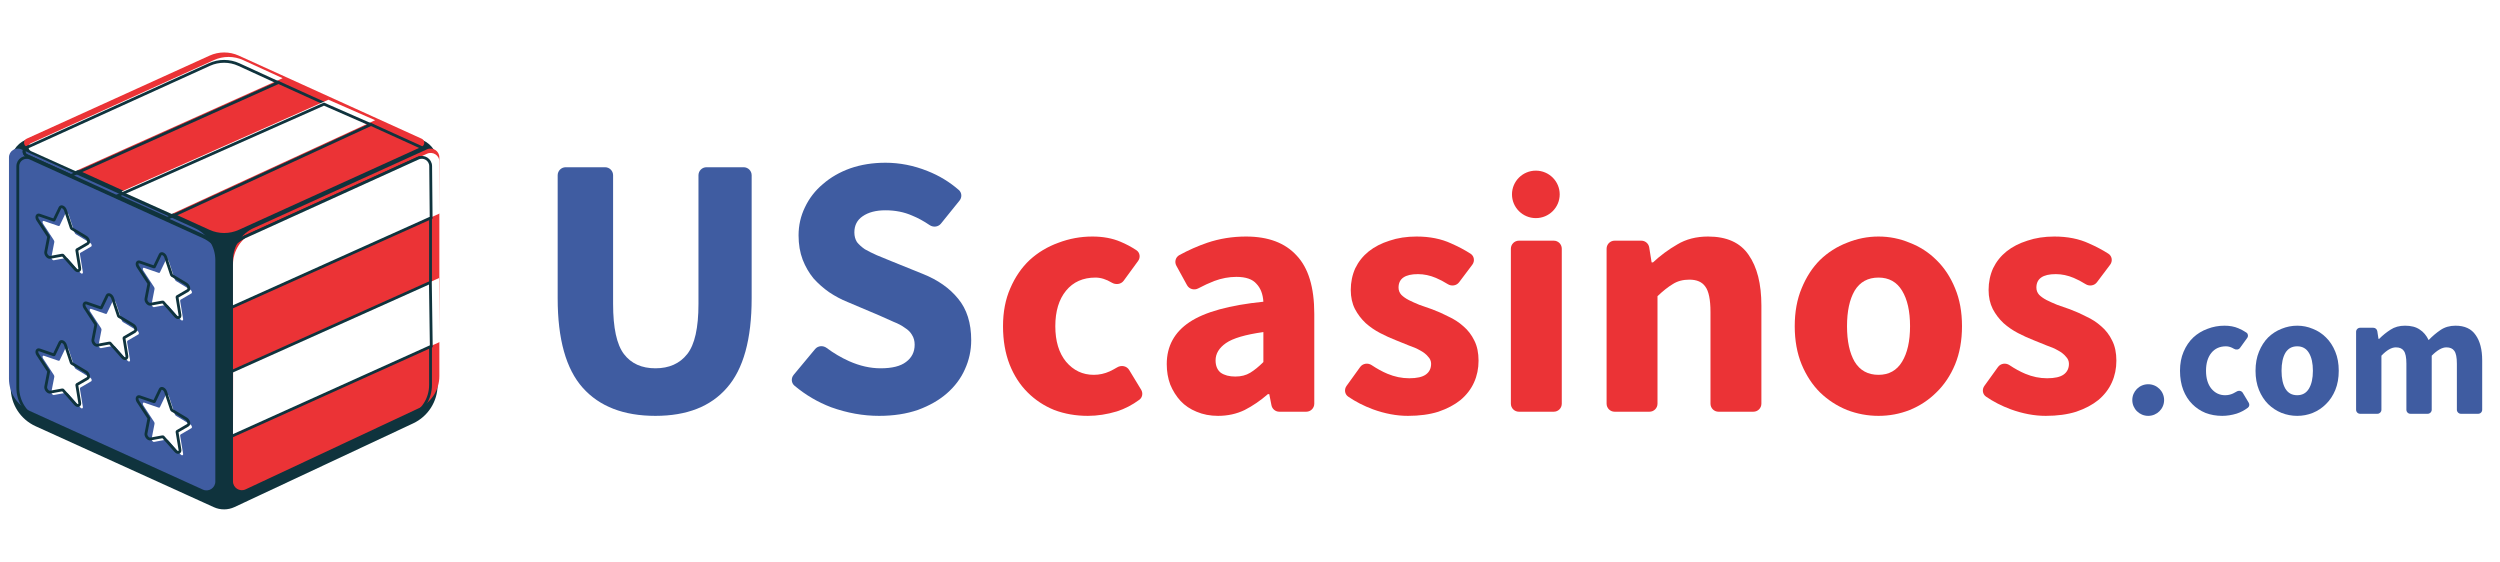
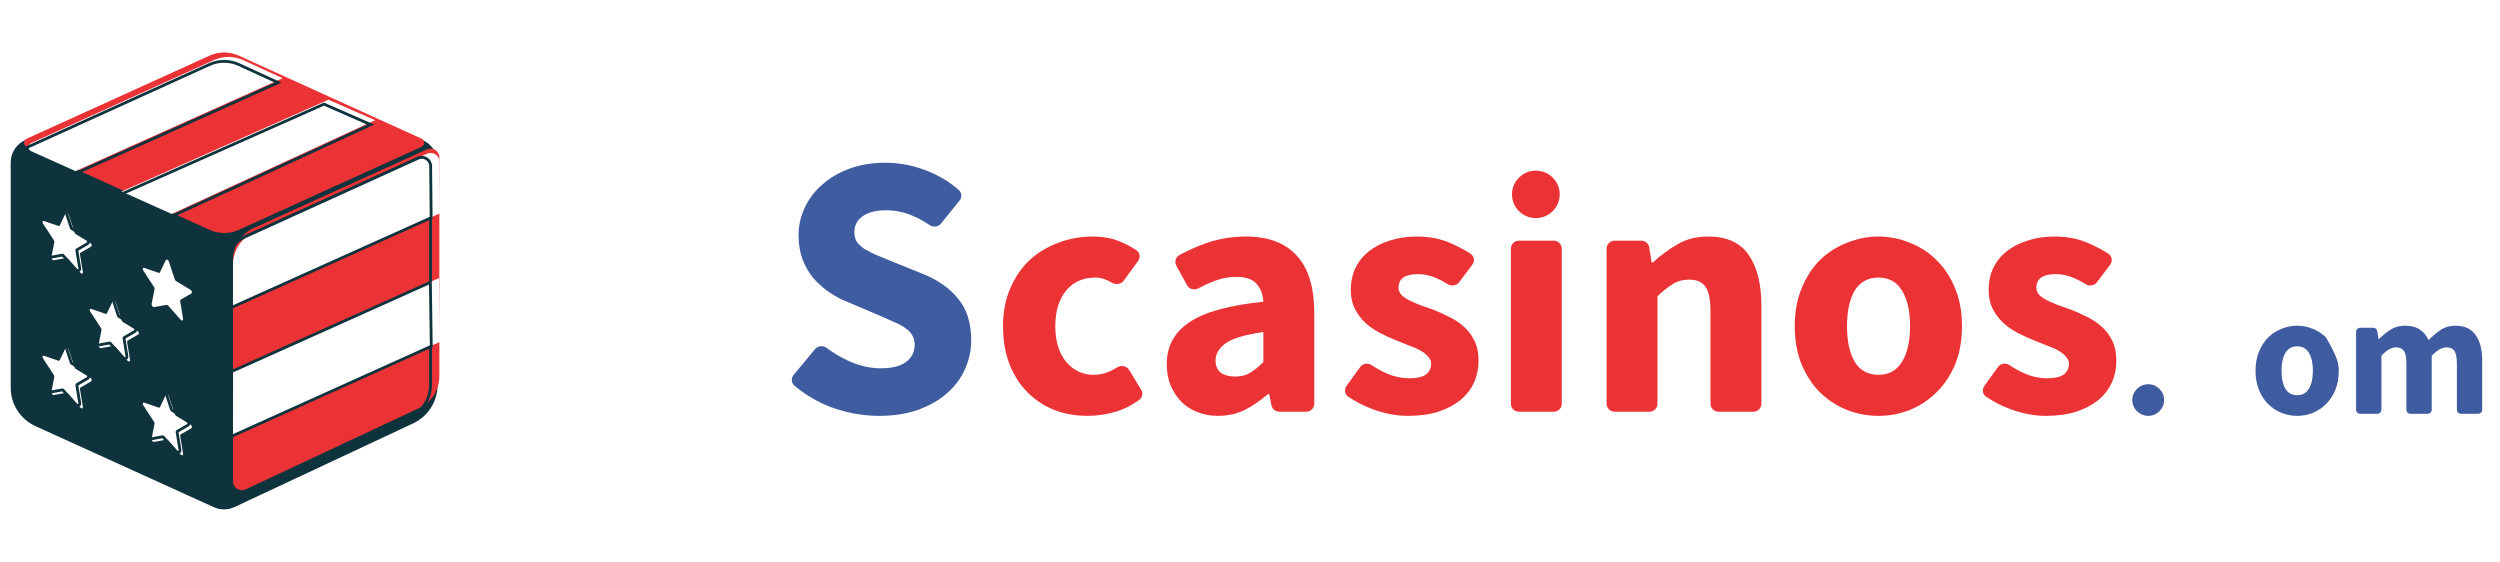
<svg xmlns="http://www.w3.org/2000/svg" width="160" height="36" viewBox="0 0 160 36" fill="none">
  <g clip-path="url(#clip0_3767_3250)">
    <g clip-path="url(#clip1_3767_3250)">
      <path d="M13.421 4.175L1.806 9.372C1.399 9.554 1.138 9.958 1.138 10.403V24.806C1.138 25.693 1.656 26.497 2.463 26.864L13.871 32.046C14.172 32.183 14.518 32.181 14.817 32.041L26.252 26.684C27.046 26.312 27.553 25.514 27.553 24.637V10.423C27.553 9.978 27.292 9.574 26.886 9.392L15.269 4.176C14.681 3.913 14.009 3.912 13.421 4.175Z" fill="#0F333D" stroke="#0F333D" stroke-width="0.906" />
      <ellipse cx="14.535" cy="15.574" rx="3.208" ry="3.188" fill="#0F333D" />
      <g filter="url(#filter0_i_3767_3250)">
-         <path d="M14.346 17.217C14.346 16.331 13.828 15.526 13.021 15.16L1.937 10.124C1.563 9.955 1.139 10.228 1.139 10.639V24.806C1.139 25.693 1.657 26.497 2.464 26.864L13.548 31.899C13.922 32.069 14.346 31.796 14.346 31.385V17.217Z" fill="#3F5CA1" />
-       </g>
+         </g>
      <path d="M14.346 17.217C14.346 16.331 13.828 15.526 13.021 15.16L1.937 10.124C1.563 9.955 1.139 10.228 1.139 10.639V24.806C1.139 25.693 1.657 26.497 2.464 26.864L13.548 31.899C13.922 32.069 14.346 31.796 14.346 31.385V17.217Z" stroke="#0F333D" stroke-width="0.181" />
      <g filter="url(#filter1_i_3767_3250)">
        <path d="M13.412 15.276L1.705 9.957C1.484 9.857 1.484 9.543 1.705 9.443L13.412 4.125C14.005 3.855 14.687 3.855 15.281 4.125L26.988 9.443C27.209 9.543 27.209 9.857 26.988 9.957L15.281 15.276C14.687 15.545 14.005 15.545 13.412 15.276Z" fill="#EB3336" />
      </g>
-       <path d="M13.412 15.276L1.705 9.957C1.484 9.857 1.484 9.543 1.705 9.443L13.412 4.125C14.005 3.855 14.687 3.855 15.281 4.125L26.988 9.443C27.209 9.543 27.209 9.857 26.988 9.957L15.281 15.276C14.687 15.545 14.005 15.545 13.412 15.276Z" stroke="#0F333D" stroke-width="0.181" />
      <g filter="url(#filter2_i_3767_3250)">
        <path d="M20.735 6.664L7.5 12.537L10.707 13.975L23.726 7.975L20.735 6.664Z" fill="white" />
      </g>
      <path d="M20.735 6.664L7.5 12.537L10.707 13.975L23.726 7.975L20.735 6.664Z" stroke="#0F333D" stroke-width="0.181" />
      <g filter="url(#filter3_i_3767_3250)">
        <path d="M15.289 4.133C14.691 3.858 14.001 3.857 13.4 4.13L1.706 9.442C1.485 9.543 1.485 9.856 1.706 9.956L4.546 11.233L17.805 5.287L15.289 4.133Z" fill="white" />
      </g>
      <path d="M15.289 4.133C14.691 3.858 14.001 3.857 13.4 4.13L1.706 9.442C1.485 9.543 1.485 9.856 1.706 9.956L4.546 11.233L17.805 5.287L15.289 4.133Z" stroke="#0F333D" stroke-width="0.181" />
      <g filter="url(#filter4_i_3767_3250)">
        <path d="M14.346 17.217C14.346 16.331 14.864 15.526 15.671 15.16L26.755 10.124C27.129 9.955 27.554 10.228 27.554 10.639V24.638C27.554 25.514 27.047 26.312 26.253 26.684L15.151 31.885C14.776 32.06 14.346 31.787 14.346 31.373V17.217Z" fill="#EB3336" />
      </g>
      <path d="M14.346 17.217C14.346 16.331 14.864 15.526 15.671 15.16L26.755 10.124C27.129 9.955 27.554 10.228 27.554 10.639V24.638C27.554 25.514 27.047 26.312 26.253 26.684L15.151 31.885C14.776 32.06 14.346 31.787 14.346 31.373V17.217Z" stroke="#0F333D" stroke-width="0.181" />
      <g filter="url(#filter5_i_3767_3250)">
        <path d="M14.346 17.217C14.346 16.331 14.864 15.526 15.671 15.16L26.763 10.121C27.135 9.952 27.558 10.221 27.562 10.63L27.593 13.935L14.346 19.887V17.217Z" fill="white" />
      </g>
      <path d="M14.346 17.217C14.346 16.331 14.864 15.526 15.671 15.16L26.763 10.121C27.135 9.952 27.558 10.221 27.562 10.63L27.593 13.935L14.346 19.887V17.217Z" stroke="#0F333D" stroke-width="0.181" />
      <g filter="url(#filter6_i_3767_3250)">
        <path d="M14.355 23.986L27.544 18.071L27.602 22.159L14.346 28.137L14.355 23.986Z" fill="white" />
      </g>
      <path d="M14.355 23.986L27.544 18.071L27.602 22.159L14.346 28.137L14.355 23.986Z" stroke="#0F333D" stroke-width="0.181" />
      <g filter="url(#filter7_i_3767_3250)">
        <path fill-rule="evenodd" clip-rule="evenodd" d="M3.916 13.364C3.953 13.287 4.075 13.345 4.112 13.456L4.49 14.6C4.505 14.646 4.537 14.688 4.575 14.71L5.493 15.265C5.583 15.319 5.619 15.457 5.554 15.495L4.865 15.897C4.839 15.912 4.827 15.947 4.834 15.989L5.021 17.13C5.039 17.238 4.941 17.267 4.862 17.178L4.069 16.28C4.035 16.242 3.993 16.222 3.96 16.228L3.166 16.374C3.087 16.389 2.99 16.267 3.007 16.175L3.194 15.212C3.201 15.176 3.189 15.13 3.163 15.09L2.474 14.035C2.409 13.935 2.446 13.832 2.535 13.863L3.453 14.179C3.491 14.192 3.523 14.181 3.539 14.149L3.916 13.364Z" fill="white" />
      </g>
      <path d="M4.565 14.6L4.187 13.456C4.122 13.258 3.907 13.156 3.841 13.292L3.463 14.078C3.46 14.085 3.453 14.088 3.444 14.084L2.526 13.768C2.368 13.714 2.302 13.897 2.417 14.073L3.107 15.129C3.113 15.138 3.115 15.148 3.114 15.156L2.927 16.12C2.896 16.283 3.069 16.497 3.208 16.472L4.001 16.326C4.009 16.324 4.019 16.329 4.027 16.338L4.82 17.236C4.959 17.393 5.133 17.343 5.101 17.151L4.914 16.01C4.913 16 4.915 15.992 4.921 15.989L5.611 15.587C5.726 15.52 5.66 15.274 5.503 15.179L4.584 14.625C4.576 14.62 4.568 14.61 4.565 14.6Z" stroke="#0F333D" stroke-width="0.181" />
      <g filter="url(#filter8_i_3767_3250)">
        <path fill-rule="evenodd" clip-rule="evenodd" d="M6.935 18.989C6.972 18.912 7.094 18.97 7.131 19.081L7.509 20.225C7.524 20.271 7.556 20.313 7.594 20.335L8.512 20.89C8.602 20.944 8.638 21.082 8.573 21.12L7.884 21.522C7.858 21.537 7.846 21.572 7.853 21.614L8.04 22.755C8.058 22.863 7.96 22.892 7.881 22.803L7.088 21.905C7.054 21.867 7.012 21.847 6.979 21.853L6.185 21.999C6.106 22.014 6.009 21.892 6.026 21.8L6.213 20.837C6.22 20.801 6.208 20.755 6.182 20.715L5.493 19.66C5.428 19.56 5.465 19.457 5.554 19.488L6.472 19.804C6.51 19.817 6.543 19.806 6.558 19.774L6.935 18.989Z" fill="white" />
      </g>
      <path d="M7.584 20.225L7.206 19.081C7.141 18.883 6.926 18.781 6.86 18.917L6.482 19.703C6.479 19.71 6.472 19.712 6.463 19.709L5.545 19.393C5.387 19.339 5.321 19.522 5.436 19.698L6.126 20.754C6.132 20.763 6.134 20.773 6.133 20.781L5.946 21.745C5.915 21.908 6.088 22.122 6.227 22.097L7.02 21.951C7.028 21.949 7.038 21.954 7.046 21.963L7.839 22.861C7.978 23.018 8.152 22.968 8.12 22.776L7.933 21.635C7.932 21.625 7.934 21.617 7.94 21.614L8.63 21.212C8.745 21.145 8.679 20.899 8.522 20.804L7.604 20.25C7.595 20.245 7.587 20.235 7.584 20.225Z" stroke="#0F333D" stroke-width="0.181" />
      <g filter="url(#filter9_i_3767_3250)">
        <path fill-rule="evenodd" clip-rule="evenodd" d="M10.331 24.989C10.368 24.912 10.49 24.97 10.527 25.081L10.905 26.225C10.92 26.271 10.952 26.313 10.99 26.335L11.908 26.89C11.998 26.944 12.034 27.082 11.97 27.12L11.28 27.522C11.254 27.537 11.242 27.572 11.249 27.614L11.436 28.755C11.454 28.863 11.356 28.892 11.277 28.803L10.484 27.905C10.45 27.867 10.408 27.847 10.375 27.853L9.581 27.999C9.502 28.014 9.405 27.892 9.422 27.8L9.609 26.837C9.616 26.801 9.604 26.755 9.578 26.715L8.889 25.66C8.824 25.56 8.861 25.457 8.95 25.488L9.868 25.804C9.906 25.817 9.939 25.806 9.954 25.774L10.331 24.989Z" fill="white" />
      </g>
      <path d="M10.98 26.225L10.602 25.081C10.537 24.883 10.322 24.781 10.256 24.917L9.879 25.703C9.875 25.71 9.868 25.712 9.859 25.709L8.941 25.393C8.783 25.339 8.717 25.522 8.832 25.698L9.522 26.754C9.528 26.763 9.53 26.773 9.529 26.781L9.342 27.745C9.311 27.908 9.484 28.122 9.623 28.097L10.416 27.951C10.424 27.949 10.434 27.954 10.442 27.963L11.235 28.861C11.374 29.018 11.548 28.968 11.516 28.776L11.329 27.635C11.328 27.625 11.331 27.617 11.336 27.614L12.026 27.212C12.142 27.145 12.075 26.899 11.918 26.804L10.999 26.25C10.991 26.245 10.983 26.235 10.98 26.225Z" stroke="#0F333D" stroke-width="0.181" />
      <g filter="url(#filter10_i_3767_3250)">
        <path fill-rule="evenodd" clip-rule="evenodd" d="M3.916 21.989C3.953 21.912 4.075 21.97 4.112 22.081L4.49 23.225C4.505 23.271 4.537 23.313 4.575 23.335L5.493 23.89C5.583 23.944 5.619 24.082 5.554 24.12L4.865 24.522C4.839 24.537 4.827 24.572 4.834 24.614L5.021 25.755C5.039 25.863 4.941 25.892 4.862 25.803L4.069 24.905C4.035 24.867 3.993 24.847 3.96 24.853L3.166 24.999C3.087 25.014 2.99 24.892 3.007 24.8L3.194 23.837C3.201 23.801 3.189 23.755 3.163 23.715L2.474 22.66C2.409 22.56 2.446 22.457 2.535 22.488L3.453 22.804C3.491 22.817 3.523 22.806 3.539 22.774L3.916 21.989Z" fill="white" />
      </g>
      <path d="M4.565 23.225L4.187 22.081C4.122 21.883 3.907 21.781 3.841 21.917L3.463 22.703C3.46 22.71 3.453 22.712 3.444 22.709L2.526 22.393C2.368 22.339 2.302 22.522 2.417 22.698L3.107 23.754C3.113 23.763 3.115 23.773 3.114 23.781L2.927 24.745C2.896 24.908 3.069 25.122 3.208 25.097L4.001 24.951C4.009 24.949 4.019 24.954 4.027 24.963L4.82 25.861C4.959 26.018 5.133 25.968 5.101 25.776L4.914 24.635C4.913 24.625 4.915 24.617 4.921 24.614L5.611 24.212C5.726 24.145 5.66 23.899 5.503 23.804L4.584 23.25C4.576 23.245 4.568 23.235 4.565 23.225Z" stroke="#0F333D" stroke-width="0.181" />
      <g filter="url(#filter11_i_3767_3250)">
        <path fill-rule="evenodd" clip-rule="evenodd" d="M10.331 16.364C10.368 16.287 10.49 16.345 10.527 16.456L10.905 17.6C10.92 17.646 10.952 17.688 10.99 17.71L11.908 18.265C11.998 18.319 12.034 18.457 11.97 18.495L11.28 18.897C11.254 18.912 11.242 18.947 11.249 18.989L11.436 20.13C11.454 20.238 11.356 20.267 11.277 20.178L10.484 19.28C10.45 19.242 10.408 19.222 10.375 19.228L9.581 19.374C9.502 19.389 9.405 19.267 9.422 19.175L9.609 18.212C9.616 18.176 9.604 18.13 9.578 18.09L8.889 17.035C8.824 16.935 8.861 16.832 8.95 16.863L9.868 17.179C9.906 17.192 9.939 17.181 9.954 17.149L10.331 16.364Z" fill="white" />
      </g>
-       <path d="M10.98 17.6L10.602 16.456C10.537 16.258 10.322 16.156 10.256 16.292L9.879 17.078C9.875 17.085 9.868 17.087 9.859 17.084L8.941 16.768C8.783 16.714 8.717 16.897 8.832 17.073L9.522 18.129C9.528 18.138 9.53 18.148 9.529 18.156L9.342 19.12C9.311 19.283 9.484 19.497 9.623 19.472L10.416 19.326C10.424 19.324 10.434 19.329 10.442 19.338L11.235 20.236C11.374 20.393 11.548 20.343 11.516 20.151L11.329 19.01C11.328 19 11.331 18.992 11.336 18.989L12.026 18.587C12.142 18.52 12.075 18.274 11.918 18.179L10.999 17.625C10.991 17.62 10.983 17.61 10.98 17.6Z" stroke="#0F333D" stroke-width="0.181" />
    </g>
    <g filter="url(#filter12_i_3767_3250)">
      <ellipse cx="98.679" cy="12.825" rx="1.527" ry="1.519" fill="#EB3336" />
    </g>
    <g filter="url(#filter13_i_3767_3250)">
-       <path d="M42.331 27C40.302 27 38.752 26.401 37.681 25.203C36.611 24.004 36.076 22.095 36.076 19.475V11.601C36.076 11.318 36.306 11.088 36.589 11.088H39.109C39.393 11.088 39.623 11.318 39.623 11.601V19.835C39.623 21.368 39.855 22.439 40.318 23.046C40.781 23.653 41.452 23.956 42.331 23.956C43.21 23.956 43.889 23.653 44.368 23.046C44.848 22.439 45.087 21.368 45.087 19.835V11.601C45.087 11.318 45.317 11.088 45.601 11.088H47.977C48.261 11.088 48.491 11.318 48.491 11.601V19.475C48.491 22.095 47.963 24.004 46.909 25.203C45.87 26.401 44.344 27 42.331 27Z" fill="#3F5CA1" />
      <path d="M56.646 27C55.623 27 54.601 26.816 53.578 26.449C52.721 26.122 51.938 25.662 51.231 25.068C51.023 24.894 51.005 24.584 51.179 24.376L52.55 22.728C52.733 22.507 53.06 22.481 53.29 22.653C53.737 22.987 54.217 23.27 54.729 23.501C55.416 23.805 56.087 23.956 56.742 23.956C57.477 23.956 58.02 23.821 58.372 23.549C58.739 23.277 58.923 22.91 58.923 22.447C58.923 22.207 58.867 21.999 58.755 21.824C58.659 21.648 58.508 21.496 58.3 21.368C58.108 21.224 57.868 21.097 57.581 20.985C57.309 20.857 57.005 20.721 56.67 20.578L54.633 19.715C54.233 19.555 53.842 19.347 53.458 19.092C53.091 18.836 52.755 18.541 52.452 18.205C52.164 17.854 51.932 17.454 51.757 17.007C51.581 16.544 51.493 16.024 51.493 15.449C51.493 14.81 51.629 14.211 51.901 13.652C52.172 13.077 52.556 12.581 53.051 12.166C53.546 11.735 54.13 11.399 54.8 11.159C55.488 10.92 56.239 10.8 57.053 10.8C57.964 10.8 58.859 10.976 59.738 11.327C60.487 11.621 61.157 12.028 61.75 12.546C61.947 12.719 61.962 13.016 61.797 13.22L60.606 14.696C60.43 14.914 60.113 14.949 59.881 14.791C59.506 14.536 59.13 14.331 58.755 14.179C58.244 13.955 57.677 13.844 57.053 13.844C56.446 13.844 55.959 13.971 55.592 14.227C55.24 14.467 55.064 14.81 55.064 15.257C55.064 15.497 55.12 15.705 55.232 15.88C55.36 16.04 55.528 16.192 55.735 16.336C55.959 16.464 56.215 16.591 56.502 16.719C56.79 16.831 57.101 16.959 57.437 17.103L59.45 17.917C60.409 18.301 61.16 18.828 61.703 19.499C62.262 20.17 62.542 21.057 62.542 22.159C62.542 22.814 62.406 23.437 62.135 24.028C61.879 24.604 61.495 25.115 60.984 25.562C60.489 25.994 59.874 26.345 59.139 26.617C58.404 26.872 57.573 27 56.646 27Z" fill="#3F5CA1" />
    </g>
    <g filter="url(#filter14_i_3767_3250)">
      <path d="M70.008 27C69.24 27 68.523 26.875 67.858 26.625C67.208 26.36 66.639 25.985 66.152 25.499C65.664 25.014 65.28 24.418 64.999 23.712C64.719 22.991 64.578 22.174 64.578 21.262C64.578 20.349 64.733 19.54 65.044 18.834C65.354 18.113 65.768 17.51 66.285 17.024C66.817 16.538 67.43 16.171 68.124 15.921C68.819 15.656 69.543 15.523 70.296 15.523C70.976 15.523 71.575 15.634 72.092 15.854C72.463 16.009 72.806 16.192 73.12 16.403C73.346 16.556 73.385 16.865 73.224 17.085L72.302 18.349C72.128 18.588 71.791 18.625 71.538 18.473C71.179 18.257 70.832 18.15 70.496 18.15C69.698 18.15 69.07 18.429 68.612 18.988C68.154 19.547 67.925 20.305 67.925 21.262C67.925 22.218 68.154 22.976 68.612 23.535C69.085 24.094 69.676 24.374 70.385 24.374C70.74 24.374 71.079 24.3 71.405 24.153C71.571 24.074 71.732 23.987 71.888 23.894C72.148 23.738 72.494 23.803 72.651 24.062L73.418 25.326C73.548 25.541 73.505 25.82 73.303 25.969C72.854 26.301 72.376 26.549 71.87 26.713C71.235 26.904 70.614 27 70.008 27Z" fill="#EB3336" />
      <path d="M78.337 27C77.835 27 77.377 26.912 76.963 26.735C76.564 26.573 76.224 26.345 75.944 26.051C75.663 25.742 75.441 25.389 75.279 24.992C75.131 24.594 75.057 24.16 75.057 23.689C75.057 22.542 75.545 21.644 76.52 20.997C77.495 20.349 79.069 19.915 81.241 19.695C81.211 19.209 81.064 18.826 80.797 18.547C80.546 18.253 80.118 18.105 79.512 18.105C79.039 18.105 78.566 18.194 78.094 18.37C77.77 18.495 77.429 18.653 77.069 18.843C76.814 18.978 76.494 18.89 76.355 18.637L75.671 17.39C75.539 17.149 75.62 16.844 75.862 16.712C76.439 16.396 77.035 16.133 77.65 15.921C78.433 15.656 79.261 15.523 80.133 15.523C81.551 15.523 82.63 15.928 83.368 16.737C84.122 17.532 84.499 18.775 84.499 20.467V26.222C84.499 26.505 84.269 26.735 83.985 26.735H82.261C82.016 26.735 81.805 26.562 81.758 26.321L81.618 25.61H81.529C81.056 26.022 80.561 26.36 80.044 26.625C79.527 26.875 78.958 27 78.337 27ZM79.445 24.484C79.815 24.484 80.133 24.403 80.399 24.241C80.665 24.079 80.945 23.851 81.241 23.557V21.637C80.088 21.799 79.29 22.034 78.847 22.343C78.404 22.652 78.182 23.02 78.182 23.447C78.182 23.8 78.293 24.065 78.515 24.241C78.751 24.403 79.061 24.484 79.445 24.484Z" fill="#EB3336" />
      <path d="M90.491 27C89.767 27 89.02 26.86 88.252 26.581C87.666 26.363 87.138 26.092 86.667 25.768C86.444 25.613 86.404 25.305 86.563 25.084L87.434 23.875C87.603 23.64 87.931 23.593 88.171 23.754C88.52 23.987 88.857 24.171 89.183 24.307C89.641 24.499 90.107 24.594 90.579 24.594C91.067 24.594 91.422 24.513 91.643 24.352C91.865 24.19 91.976 23.962 91.976 23.667C91.976 23.491 91.909 23.336 91.776 23.204C91.658 23.057 91.488 22.924 91.266 22.807C91.06 22.689 90.823 22.586 90.557 22.498C90.291 22.395 90.018 22.284 89.737 22.166C89.397 22.034 89.058 21.88 88.718 21.703C88.378 21.526 88.067 21.313 87.787 21.063C87.506 20.798 87.277 20.497 87.1 20.158C86.922 19.805 86.834 19.4 86.834 18.944C86.834 18.444 86.93 17.98 87.122 17.554C87.329 17.127 87.617 16.767 87.986 16.472C88.356 16.178 88.799 15.95 89.316 15.788C89.833 15.611 90.409 15.523 91.045 15.523C91.887 15.523 92.626 15.67 93.261 15.965C93.716 16.165 94.128 16.383 94.499 16.621C94.739 16.774 94.784 17.098 94.613 17.326L93.767 18.45C93.597 18.675 93.279 18.719 93.041 18.569C92.786 18.409 92.535 18.276 92.286 18.172C91.902 18.01 91.518 17.929 91.133 17.929C90.306 17.929 89.892 18.216 89.892 18.79C89.892 18.966 89.951 19.121 90.07 19.253C90.188 19.371 90.343 19.481 90.535 19.584C90.742 19.687 90.971 19.79 91.222 19.893C91.488 19.982 91.761 20.077 92.042 20.18C92.397 20.313 92.744 20.467 93.084 20.644C93.439 20.805 93.756 21.012 94.037 21.262C94.332 21.512 94.569 21.821 94.746 22.189C94.924 22.542 95.012 22.968 95.012 23.469C95.012 23.969 94.916 24.433 94.724 24.859C94.532 25.286 94.244 25.661 93.86 25.985C93.475 26.294 93.003 26.544 92.441 26.735C91.88 26.912 91.23 27 90.491 27Z" fill="#EB3336" />
      <path d="M97.595 26.735C97.311 26.735 97.081 26.505 97.081 26.222V16.302C97.081 16.018 97.311 15.788 97.595 15.788H99.826C100.11 15.788 100.339 16.018 100.339 16.302V26.222C100.339 26.505 100.11 26.735 99.826 26.735H97.595Z" fill="#EB3336" />
      <path d="M103.72 26.735C103.437 26.735 103.207 26.505 103.207 26.222V16.302C103.207 16.018 103.437 15.788 103.72 15.788H105.428C105.681 15.788 105.896 15.972 105.935 16.221L106.088 17.178H106.177C106.649 16.737 107.167 16.355 107.728 16.031C108.29 15.692 108.947 15.523 109.701 15.523C110.898 15.523 111.762 15.913 112.294 16.693C112.841 17.473 113.114 18.554 113.114 19.937V26.222C113.114 26.505 112.884 26.735 112.6 26.735H110.369C110.086 26.735 109.856 26.505 109.856 26.222V20.357C109.856 19.562 109.745 19.018 109.523 18.724C109.317 18.429 108.977 18.282 108.504 18.282C108.09 18.282 107.735 18.378 107.44 18.569C107.144 18.746 106.819 19.003 106.465 19.341V26.222C106.465 26.505 106.235 26.735 105.951 26.735H103.72Z" fill="#EB3336" />
      <path d="M120.611 27C119.917 27 119.244 26.875 118.594 26.625C117.944 26.36 117.368 25.985 116.865 25.499C116.378 25.014 115.986 24.418 115.691 23.712C115.395 22.991 115.248 22.174 115.248 21.262C115.248 20.349 115.395 19.54 115.691 18.834C115.986 18.113 116.378 17.51 116.865 17.024C117.368 16.538 117.944 16.171 118.594 15.921C119.244 15.656 119.917 15.523 120.611 15.523C121.306 15.523 121.971 15.656 122.606 15.921C123.256 16.171 123.825 16.538 124.313 17.024C124.815 17.51 125.214 18.113 125.509 18.834C125.805 19.54 125.953 20.349 125.953 21.262C125.953 22.174 125.805 22.991 125.509 23.712C125.214 24.418 124.815 25.014 124.313 25.499C123.825 25.985 123.256 26.36 122.606 26.625C121.971 26.875 121.306 27 120.611 27ZM120.611 24.374C121.276 24.374 121.778 24.094 122.118 23.535C122.458 22.976 122.628 22.218 122.628 21.262C122.628 20.305 122.458 19.547 122.118 18.988C121.778 18.429 121.276 18.15 120.611 18.15C119.931 18.15 119.422 18.429 119.082 18.988C118.757 19.547 118.594 20.305 118.594 21.262C118.594 22.218 118.757 22.976 119.082 23.535C119.422 24.094 119.931 24.374 120.611 24.374Z" fill="#EB3336" />
      <path d="M131.312 27C130.588 27 129.842 26.86 129.073 26.581C128.487 26.363 127.959 26.092 127.489 25.768C127.265 25.613 127.225 25.305 127.384 25.084L128.255 23.875C128.424 23.64 128.752 23.593 128.992 23.754C129.341 23.987 129.678 24.171 130.004 24.307C130.462 24.499 130.928 24.594 131.401 24.594C131.888 24.594 132.243 24.513 132.464 24.352C132.686 24.19 132.797 23.962 132.797 23.667C132.797 23.491 132.73 23.336 132.597 23.204C132.479 23.057 132.309 22.924 132.088 22.807C131.881 22.689 131.644 22.586 131.378 22.498C131.112 22.395 130.839 22.284 130.558 22.166C130.219 22.034 129.879 21.88 129.539 21.703C129.199 21.526 128.889 21.313 128.608 21.063C128.327 20.798 128.098 20.497 127.921 20.158C127.744 19.805 127.655 19.4 127.655 18.944C127.655 18.444 127.751 17.98 127.943 17.554C128.15 17.127 128.438 16.767 128.807 16.472C129.177 16.178 129.62 15.95 130.137 15.788C130.654 15.611 131.231 15.523 131.866 15.523C132.708 15.523 133.447 15.67 134.082 15.965C134.537 16.165 134.949 16.383 135.321 16.621C135.56 16.774 135.606 17.098 135.435 17.326L134.588 18.45C134.418 18.675 134.101 18.719 133.862 18.569C133.607 18.409 133.356 18.276 133.107 18.172C132.723 18.01 132.339 17.929 131.955 17.929C131.127 17.929 130.714 18.216 130.714 18.79C130.714 18.966 130.773 19.121 130.891 19.253C131.009 19.371 131.164 19.481 131.356 19.584C131.563 19.687 131.792 19.79 132.043 19.893C132.309 19.982 132.583 20.077 132.863 20.18C133.218 20.313 133.565 20.467 133.905 20.644C134.26 20.805 134.577 21.012 134.858 21.262C135.154 21.512 135.39 21.821 135.567 22.189C135.745 22.542 135.833 22.968 135.833 23.469C135.833 23.969 135.737 24.433 135.545 24.859C135.353 25.286 135.065 25.661 134.681 25.985C134.297 26.294 133.824 26.544 133.262 26.735C132.701 26.912 132.051 27 131.312 27Z" fill="#EB3336" />
    </g>
    <g filter="url(#filter15_i_3767_3250)">
      <ellipse cx="137.87" cy="25.988" rx="1.018" ry="1.012" fill="#3F5CA1" />
    </g>
    <g filter="url(#filter16_i_3767_3250)">
-       <path d="M142.606 27C142.224 27 141.867 26.937 141.537 26.811C141.213 26.678 140.93 26.489 140.688 26.245C140.445 26.001 140.254 25.701 140.114 25.346C139.975 24.984 139.905 24.573 139.905 24.114C139.905 23.655 139.982 23.249 140.136 22.893C140.291 22.531 140.496 22.227 140.754 21.983C141.018 21.739 141.323 21.554 141.669 21.428C142.014 21.295 142.375 21.229 142.749 21.229C143.088 21.229 143.385 21.284 143.642 21.395C143.828 21.473 143.999 21.565 144.156 21.672C144.268 21.749 144.287 21.902 144.207 22.012L143.748 22.648C143.661 22.769 143.491 22.787 143.364 22.71C143.187 22.603 143.015 22.549 142.849 22.549C142.452 22.549 142.139 22.69 141.911 22.971C141.684 23.252 141.57 23.633 141.57 24.114C141.57 24.595 141.684 24.976 141.911 25.257C142.147 25.539 142.441 25.679 142.793 25.679C142.97 25.679 143.139 25.642 143.301 25.568C143.382 25.529 143.462 25.486 143.538 25.44C143.669 25.361 143.843 25.394 143.922 25.524L144.304 26.161C144.368 26.267 144.347 26.406 144.247 26.48C144.023 26.648 143.784 26.773 143.532 26.856C143.216 26.952 142.907 27 142.606 27Z" fill="#3F5CA1" />
-       <path d="M147.407 27C147.062 27 146.728 26.937 146.404 26.811C146.081 26.678 145.794 26.489 145.544 26.245C145.302 26.001 145.107 25.701 144.96 25.346C144.813 24.984 144.739 24.573 144.739 24.114C144.739 23.655 144.813 23.249 144.96 22.893C145.107 22.531 145.302 22.227 145.544 21.983C145.794 21.739 146.081 21.554 146.404 21.428C146.728 21.295 147.062 21.229 147.407 21.229C147.753 21.229 148.084 21.295 148.4 21.428C148.723 21.554 149.006 21.739 149.249 21.983C149.499 22.227 149.697 22.531 149.844 22.893C149.991 23.249 150.065 23.655 150.065 24.114C150.065 24.573 149.991 24.984 149.844 25.346C149.697 25.701 149.499 26.001 149.249 26.245C149.006 26.489 148.723 26.678 148.4 26.811C148.084 26.937 147.753 27 147.407 27ZM147.407 25.679C147.738 25.679 147.988 25.539 148.157 25.257C148.326 24.976 148.411 24.595 148.411 24.114C148.411 23.633 148.326 23.252 148.157 22.971C147.988 22.69 147.738 22.549 147.407 22.549C147.069 22.549 146.816 22.69 146.647 22.971C146.485 23.252 146.404 23.633 146.404 24.114C146.404 24.595 146.485 24.976 146.647 25.257C146.816 25.539 147.069 25.679 147.407 25.679Z" fill="#3F5CA1" />
+       <path d="M147.407 27C147.062 27 146.728 26.937 146.404 26.811C146.081 26.678 145.794 26.489 145.544 26.245C145.302 26.001 145.107 25.701 144.96 25.346C144.813 24.984 144.739 24.573 144.739 24.114C144.739 23.655 144.813 23.249 144.96 22.893C145.107 22.531 145.302 22.227 145.544 21.983C145.794 21.739 146.081 21.554 146.404 21.428C146.728 21.295 147.062 21.229 147.407 21.229C147.753 21.229 148.084 21.295 148.4 21.428C148.723 21.554 149.006 21.739 149.249 21.983C149.991 23.249 150.065 23.655 150.065 24.114C150.065 24.573 149.991 24.984 149.844 25.346C149.697 25.701 149.499 26.001 149.249 26.245C149.006 26.489 148.723 26.678 148.4 26.811C148.084 26.937 147.753 27 147.407 27ZM147.407 25.679C147.738 25.679 147.988 25.539 148.157 25.257C148.326 24.976 148.411 24.595 148.411 24.114C148.411 23.633 148.326 23.252 148.157 22.971C147.988 22.69 147.738 22.549 147.407 22.549C147.069 22.549 146.816 22.69 146.647 22.971C146.485 23.252 146.404 23.633 146.404 24.114C146.404 24.595 146.485 24.976 146.647 25.257C146.816 25.539 147.069 25.679 147.407 25.679Z" fill="#3F5CA1" />
      <path d="M151.432 26.867C151.29 26.867 151.175 26.752 151.175 26.61V21.619C151.175 21.477 151.29 21.362 151.432 21.362H152.278C152.404 21.362 152.512 21.454 152.532 21.579L152.608 22.072H152.652C152.88 21.843 153.123 21.647 153.38 21.484C153.637 21.314 153.946 21.229 154.306 21.229C154.696 21.229 155.008 21.31 155.243 21.473C155.486 21.628 155.677 21.854 155.817 22.15C156.059 21.898 156.313 21.684 156.577 21.506C156.849 21.321 157.169 21.229 157.537 21.229C158.125 21.229 158.555 21.428 158.827 21.828C159.106 22.22 159.245 22.76 159.245 23.448V26.61C159.245 26.752 159.131 26.867 158.989 26.867H157.881C157.74 26.867 157.625 26.752 157.625 26.61V23.659C157.625 23.26 157.57 22.986 157.459 22.838C157.356 22.69 157.187 22.616 156.952 22.616C156.68 22.616 156.368 22.794 156.015 23.149V26.61C156.015 26.752 155.9 26.867 155.758 26.867H154.651C154.509 26.867 154.394 26.752 154.394 26.61V23.659C154.394 23.26 154.339 22.986 154.229 22.838C154.126 22.69 153.957 22.616 153.722 22.616C153.442 22.616 153.134 22.794 152.796 23.149V26.61C152.796 26.752 152.681 26.867 152.539 26.867H151.432Z" fill="#3F5CA1" />
    </g>
  </g>
  <defs>
    <filter id="filter0_i_3767_3250" x="1.048" y="9.983" width="13.389" height="22.058" filterUnits="userSpaceOnUse" color-interpolation-filters="sRGB">
      <feFlood flood-opacity="0" result="BackgroundImageFix" />
      <feBlend mode="normal" in="SourceGraphic" in2="BackgroundImageFix" result="shape" />
      <feColorMatrix in="SourceAlpha" type="matrix" values="0 0 0 0 0 0 0 0 0 0 0 0 0 0 0 0 0 0 127 0" result="hardAlpha" />
      <feOffset dx="-0.565" dy="-0.565" />
      <feComposite in2="hardAlpha" operator="arithmetic" k2="-1" k3="1" />
      <feColorMatrix type="matrix" values="0 0 0 0 0.059 0 0 0 0 0.2 0 0 0 0 0.239 0 0 0 0.2 0" />
      <feBlend mode="normal" in2="shape" result="effect1_innerShadow_3767_3250" />
    </filter>
    <filter id="filter1_i_3767_3250" x="1.449" y="3.832" width="25.795" height="11.737" filterUnits="userSpaceOnUse" color-interpolation-filters="sRGB">
      <feFlood flood-opacity="0" result="BackgroundImageFix" />
      <feBlend mode="normal" in="SourceGraphic" in2="BackgroundImageFix" result="shape" />
      <feColorMatrix in="SourceAlpha" type="matrix" values="0 0 0 0 0 0 0 0 0 0 0 0 0 0 0 0 0 0 127 0" result="hardAlpha" />
      <feOffset dy="-0.565" />
      <feComposite in2="hardAlpha" operator="arithmetic" k2="-1" k3="1" />
      <feColorMatrix type="matrix" values="0 0 0 0 0.059 0 0 0 0 0.2 0 0 0 0 0.239 0 0 0 0.2 0" />
      <feBlend mode="normal" in2="shape" result="effect1_innerShadow_3767_3250" />
    </filter>
    <filter id="filter2_i_3767_3250" x="7.278" y="6.565" width="16.669" height="7.51" filterUnits="userSpaceOnUse" color-interpolation-filters="sRGB">
      <feFlood flood-opacity="0" result="BackgroundImageFix" />
      <feBlend mode="normal" in="SourceGraphic" in2="BackgroundImageFix" result="shape" />
      <feColorMatrix in="SourceAlpha" type="matrix" values="0 0 0 0 0 0 0 0 0 0 0 0 0 0 0 0 0 0 127 0" result="hardAlpha" />
      <feOffset dx="0.282" dy="-0.282" />
      <feComposite in2="hardAlpha" operator="arithmetic" k2="-1" k3="1" />
      <feColorMatrix type="matrix" values="0 0 0 0 0.059 0 0 0 0 0.2 0 0 0 0 0.239 0 0 0 0.2 0" />
      <feBlend mode="normal" in2="shape" result="effect1_innerShadow_3767_3250" />
    </filter>
    <filter id="filter3_i_3767_3250" x="1.45" y="3.836" width="16.574" height="7.497" filterUnits="userSpaceOnUse" color-interpolation-filters="sRGB">
      <feFlood flood-opacity="0" result="BackgroundImageFix" />
      <feBlend mode="normal" in="SourceGraphic" in2="BackgroundImageFix" result="shape" />
      <feColorMatrix in="SourceAlpha" type="matrix" values="0 0 0 0 0 0 0 0 0 0 0 0 0 0 0 0 0 0 127 0" result="hardAlpha" />
      <feOffset dx="0.282" dy="-0.282" />
      <feComposite in2="hardAlpha" operator="arithmetic" k2="-1" k3="1" />
      <feColorMatrix type="matrix" values="0 0 0 0 0.059 0 0 0 0 0.2 0 0 0 0 0.239 0 0 0 0.2 0" />
      <feBlend mode="normal" in2="shape" result="effect1_innerShadow_3767_3250" />
    </filter>
    <filter id="filter4_i_3767_3250" x="14.256" y="9.983" width="13.389" height="22.047" filterUnits="userSpaceOnUse" color-interpolation-filters="sRGB">
      <feFlood flood-opacity="0" result="BackgroundImageFix" />
      <feBlend mode="normal" in="SourceGraphic" in2="BackgroundImageFix" result="shape" />
      <feColorMatrix in="SourceAlpha" type="matrix" values="0 0 0 0 0 0 0 0 0 0 0 0 0 0 0 0 0 0 127 0" result="hardAlpha" />
      <feOffset dx="0.565" dy="-0.565" />
      <feComposite in2="hardAlpha" operator="arithmetic" k2="-1" k3="1" />
      <feColorMatrix type="matrix" values="0 0 0 0 0.059 0 0 0 0 0.2 0 0 0 0 0.239 0 0 0 0.2 0" />
      <feBlend mode="normal" in2="shape" result="effect1_innerShadow_3767_3250" />
    </filter>
    <filter id="filter5_i_3767_3250" x="14.256" y="9.979" width="13.428" height="10.048" filterUnits="userSpaceOnUse" color-interpolation-filters="sRGB">
      <feFlood flood-opacity="0" result="BackgroundImageFix" />
      <feBlend mode="normal" in="SourceGraphic" in2="BackgroundImageFix" result="shape" />
      <feColorMatrix in="SourceAlpha" type="matrix" values="0 0 0 0 0 0 0 0 0 0 0 0 0 0 0 0 0 0 127 0" result="hardAlpha" />
      <feOffset dx="0.565" dy="-0.282" />
      <feComposite in2="hardAlpha" operator="arithmetic" k2="-1" k3="1" />
      <feColorMatrix type="matrix" values="0 0 0 0 0.059 0 0 0 0 0.2 0 0 0 0 0.239 0 0 0 0.2 0" />
      <feBlend mode="normal" in2="shape" result="effect1_innerShadow_3767_3250" />
    </filter>
    <filter id="filter6_i_3767_3250" x="14.255" y="17.932" width="13.438" height="10.345" filterUnits="userSpaceOnUse" color-interpolation-filters="sRGB">
      <feFlood flood-opacity="0" result="BackgroundImageFix" />
      <feBlend mode="normal" in="SourceGraphic" in2="BackgroundImageFix" result="shape" />
      <feColorMatrix in="SourceAlpha" type="matrix" values="0 0 0 0 0 0 0 0 0 0 0 0 0 0 0 0 0 0 127 0" result="hardAlpha" />
      <feOffset dx="0.565" dy="-0.282" />
      <feComposite in2="hardAlpha" operator="arithmetic" k2="-1" k3="1" />
      <feColorMatrix type="matrix" values="0 0 0 0 0.059 0 0 0 0 0.2 0 0 0 0 0.239 0 0 0 0.2 0" />
      <feBlend mode="normal" in2="shape" result="effect1_innerShadow_3767_3250" />
    </filter>
    <filter id="filter7_i_3767_3250" x="2.277" y="13.131" width="3.475" height="4.296" filterUnits="userSpaceOnUse" color-interpolation-filters="sRGB">
      <feFlood flood-opacity="0" result="BackgroundImageFix" />
      <feBlend mode="normal" in="SourceGraphic" in2="BackgroundImageFix" result="shape" />
      <feColorMatrix in="SourceAlpha" type="matrix" values="0 0 0 0 0 0 0 0 0 0 0 0 0 0 0 0 0 0 127 0" result="hardAlpha" />
      <feOffset dx="0.282" dy="0.282" />
      <feComposite in2="hardAlpha" operator="arithmetic" k2="-1" k3="1" />
      <feColorMatrix type="matrix" values="0 0 0 0 0.059 0 0 0 0 0.2 0 0 0 0 0.239 0 0 0 0.2 0" />
      <feBlend mode="normal" in2="shape" result="effect1_innerShadow_3767_3250" />
    </filter>
    <filter id="filter8_i_3767_3250" x="5.296" y="18.756" width="3.475" height="4.296" filterUnits="userSpaceOnUse" color-interpolation-filters="sRGB">
      <feFlood flood-opacity="0" result="BackgroundImageFix" />
      <feBlend mode="normal" in="SourceGraphic" in2="BackgroundImageFix" result="shape" />
      <feColorMatrix in="SourceAlpha" type="matrix" values="0 0 0 0 0 0 0 0 0 0 0 0 0 0 0 0 0 0 127 0" result="hardAlpha" />
      <feOffset dx="0.282" dy="0.282" />
      <feComposite in2="hardAlpha" operator="arithmetic" k2="-1" k3="1" />
      <feColorMatrix type="matrix" values="0 0 0 0 0.059 0 0 0 0 0.2 0 0 0 0 0.239 0 0 0 0.2 0" />
      <feBlend mode="normal" in2="shape" result="effect1_innerShadow_3767_3250" />
    </filter>
    <filter id="filter9_i_3767_3250" x="8.692" y="24.756" width="3.475" height="4.296" filterUnits="userSpaceOnUse" color-interpolation-filters="sRGB">
      <feFlood flood-opacity="0" result="BackgroundImageFix" />
      <feBlend mode="normal" in="SourceGraphic" in2="BackgroundImageFix" result="shape" />
      <feColorMatrix in="SourceAlpha" type="matrix" values="0 0 0 0 0 0 0 0 0 0 0 0 0 0 0 0 0 0 127 0" result="hardAlpha" />
      <feOffset dx="0.282" dy="0.282" />
      <feComposite in2="hardAlpha" operator="arithmetic" k2="-1" k3="1" />
      <feColorMatrix type="matrix" values="0 0 0 0 0.059 0 0 0 0 0.2 0 0 0 0 0.239 0 0 0 0.2 0" />
      <feBlend mode="normal" in2="shape" result="effect1_innerShadow_3767_3250" />
    </filter>
    <filter id="filter10_i_3767_3250" x="2.277" y="21.756" width="3.475" height="4.296" filterUnits="userSpaceOnUse" color-interpolation-filters="sRGB">
      <feFlood flood-opacity="0" result="BackgroundImageFix" />
      <feBlend mode="normal" in="SourceGraphic" in2="BackgroundImageFix" result="shape" />
      <feColorMatrix in="SourceAlpha" type="matrix" values="0 0 0 0 0 0 0 0 0 0 0 0 0 0 0 0 0 0 127 0" result="hardAlpha" />
      <feOffset dx="0.282" dy="0.282" />
      <feComposite in2="hardAlpha" operator="arithmetic" k2="-1" k3="1" />
      <feColorMatrix type="matrix" values="0 0 0 0 0.059 0 0 0 0 0.2 0 0 0 0 0.239 0 0 0 0.2 0" />
      <feBlend mode="normal" in2="shape" result="effect1_innerShadow_3767_3250" />
    </filter>
    <filter id="filter11_i_3767_3250" x="8.692" y="16.131" width="3.475" height="4.296" filterUnits="userSpaceOnUse" color-interpolation-filters="sRGB">
      <feFlood flood-opacity="0" result="BackgroundImageFix" />
      <feBlend mode="normal" in="SourceGraphic" in2="BackgroundImageFix" result="shape" />
      <feColorMatrix in="SourceAlpha" type="matrix" values="0 0 0 0 0 0 0 0 0 0 0 0 0 0 0 0 0 0 127 0" result="hardAlpha" />
      <feOffset dx="0.282" dy="0.282" />
      <feComposite in2="hardAlpha" operator="arithmetic" k2="-1" k3="1" />
      <feColorMatrix type="matrix" values="0 0 0 0 0.059 0 0 0 0 0.2 0 0 0 0 0.239 0 0 0 0.2 0" />
      <feBlend mode="normal" in2="shape" result="effect1_innerShadow_3767_3250" />
    </filter>
    <filter id="filter12_i_3767_3250" x="97.152" y="11.306" width="3.054" height="3.038" filterUnits="userSpaceOnUse" color-interpolation-filters="sRGB">
      <feFlood flood-opacity="0" result="BackgroundImageFix" />
      <feBlend mode="normal" in="SourceGraphic" in2="BackgroundImageFix" result="shape" />
      <feColorMatrix in="SourceAlpha" type="matrix" values="0 0 0 0 0 0 0 0 0 0 0 0 0 0 0 0 0 0 127 0" result="hardAlpha" />
      <feOffset dx="-0.385" dy="-0.385" />
      <feComposite in2="hardAlpha" operator="arithmetic" k2="-1" k3="1" />
      <feColorMatrix type="matrix" values="0 0 0 0 0.059 0 0 0 0 0.2 0 0 0 0 0.239 0 0 0 0.2 0" />
      <feBlend mode="normal" in2="shape" result="effect1_innerShadow_3767_3250" />
    </filter>
    <filter id="filter13_i_3767_3250" x="36.076" y="10.8" width="26.466" height="16.2" filterUnits="userSpaceOnUse" color-interpolation-filters="sRGB">
      <feFlood flood-opacity="0" result="BackgroundImageFix" />
      <feBlend mode="normal" in="SourceGraphic" in2="BackgroundImageFix" result="shape" />
      <feColorMatrix in="SourceAlpha" type="matrix" values="0 0 0 0 0 0 0 0 0 0 0 0 0 0 0 0 0 0 127 0" result="hardAlpha" />
      <feOffset dx="-0.385" dy="-0.385" />
      <feComposite in2="hardAlpha" operator="arithmetic" k2="-1" k3="1" />
      <feColorMatrix type="matrix" values="0 0 0 0 0.059 0 0 0 0 0.2 0 0 0 0 0.239 0 0 0 0.2 0" />
      <feBlend mode="normal" in2="shape" result="effect1_innerShadow_3767_3250" />
    </filter>
    <filter id="filter14_i_3767_3250" x="64.578" y="15.523" width="71.255" height="11.477" filterUnits="userSpaceOnUse" color-interpolation-filters="sRGB">
      <feFlood flood-opacity="0" result="BackgroundImageFix" />
      <feBlend mode="normal" in="SourceGraphic" in2="BackgroundImageFix" result="shape" />
      <feColorMatrix in="SourceAlpha" type="matrix" values="0 0 0 0 0 0 0 0 0 0 0 0 0 0 0 0 0 0 127 0" result="hardAlpha" />
      <feOffset dx="-0.385" dy="-0.385" />
      <feComposite in2="hardAlpha" operator="arithmetic" k2="-1" k3="1" />
      <feColorMatrix type="matrix" values="0 0 0 0 0.059 0 0 0 0 0.2 0 0 0 0 0.239 0 0 0 0.2 0" />
      <feBlend mode="normal" in2="shape" result="effect1_innerShadow_3767_3250" />
    </filter>
    <filter id="filter15_i_3767_3250" x="136.852" y="24.975" width="2.036" height="2.025" filterUnits="userSpaceOnUse" color-interpolation-filters="sRGB">
      <feFlood flood-opacity="0" result="BackgroundImageFix" />
      <feBlend mode="normal" in="SourceGraphic" in2="BackgroundImageFix" result="shape" />
      <feColorMatrix in="SourceAlpha" type="matrix" values="0 0 0 0 0 0 0 0 0 0 0 0 0 0 0 0 0 0 127 0" result="hardAlpha" />
      <feOffset dx="-0.385" dy="-0.385" />
      <feComposite in2="hardAlpha" operator="arithmetic" k2="-1" k3="1" />
      <feColorMatrix type="matrix" values="0 0 0 0 0.059 0 0 0 0 0.2 0 0 0 0 0.239 0 0 0 0.2 0" />
      <feBlend mode="normal" in2="shape" result="effect1_innerShadow_3767_3250" />
    </filter>
    <filter id="filter16_i_3767_3250" x="139.905" y="21.229" width="19.341" height="5.771" filterUnits="userSpaceOnUse" color-interpolation-filters="sRGB">
      <feFlood flood-opacity="0" result="BackgroundImageFix" />
      <feBlend mode="normal" in="SourceGraphic" in2="BackgroundImageFix" result="shape" />
      <feColorMatrix in="SourceAlpha" type="matrix" values="0 0 0 0 0 0 0 0 0 0 0 0 0 0 0 0 0 0 127 0" result="hardAlpha" />
      <feOffset dx="-0.385" dy="-0.385" />
      <feComposite in2="hardAlpha" operator="arithmetic" k2="-1" k3="1" />
      <feColorMatrix type="matrix" values="0 0 0 0 0.059 0 0 0 0 0.2 0 0 0 0 0.239 0 0 0 0.2 0" />
      <feBlend mode="normal" in2="shape" result="effect1_innerShadow_3767_3250" />
    </filter>
    <clipPath id="clip0_3767_3250">
      <rect width="160" height="36" fill="white" />
    </clipPath>
    <clipPath id="clip1_3767_3250">
      <rect width="36.226" height="36" fill="white" transform="translate(-3.773)" />
    </clipPath>
  </defs>
</svg>